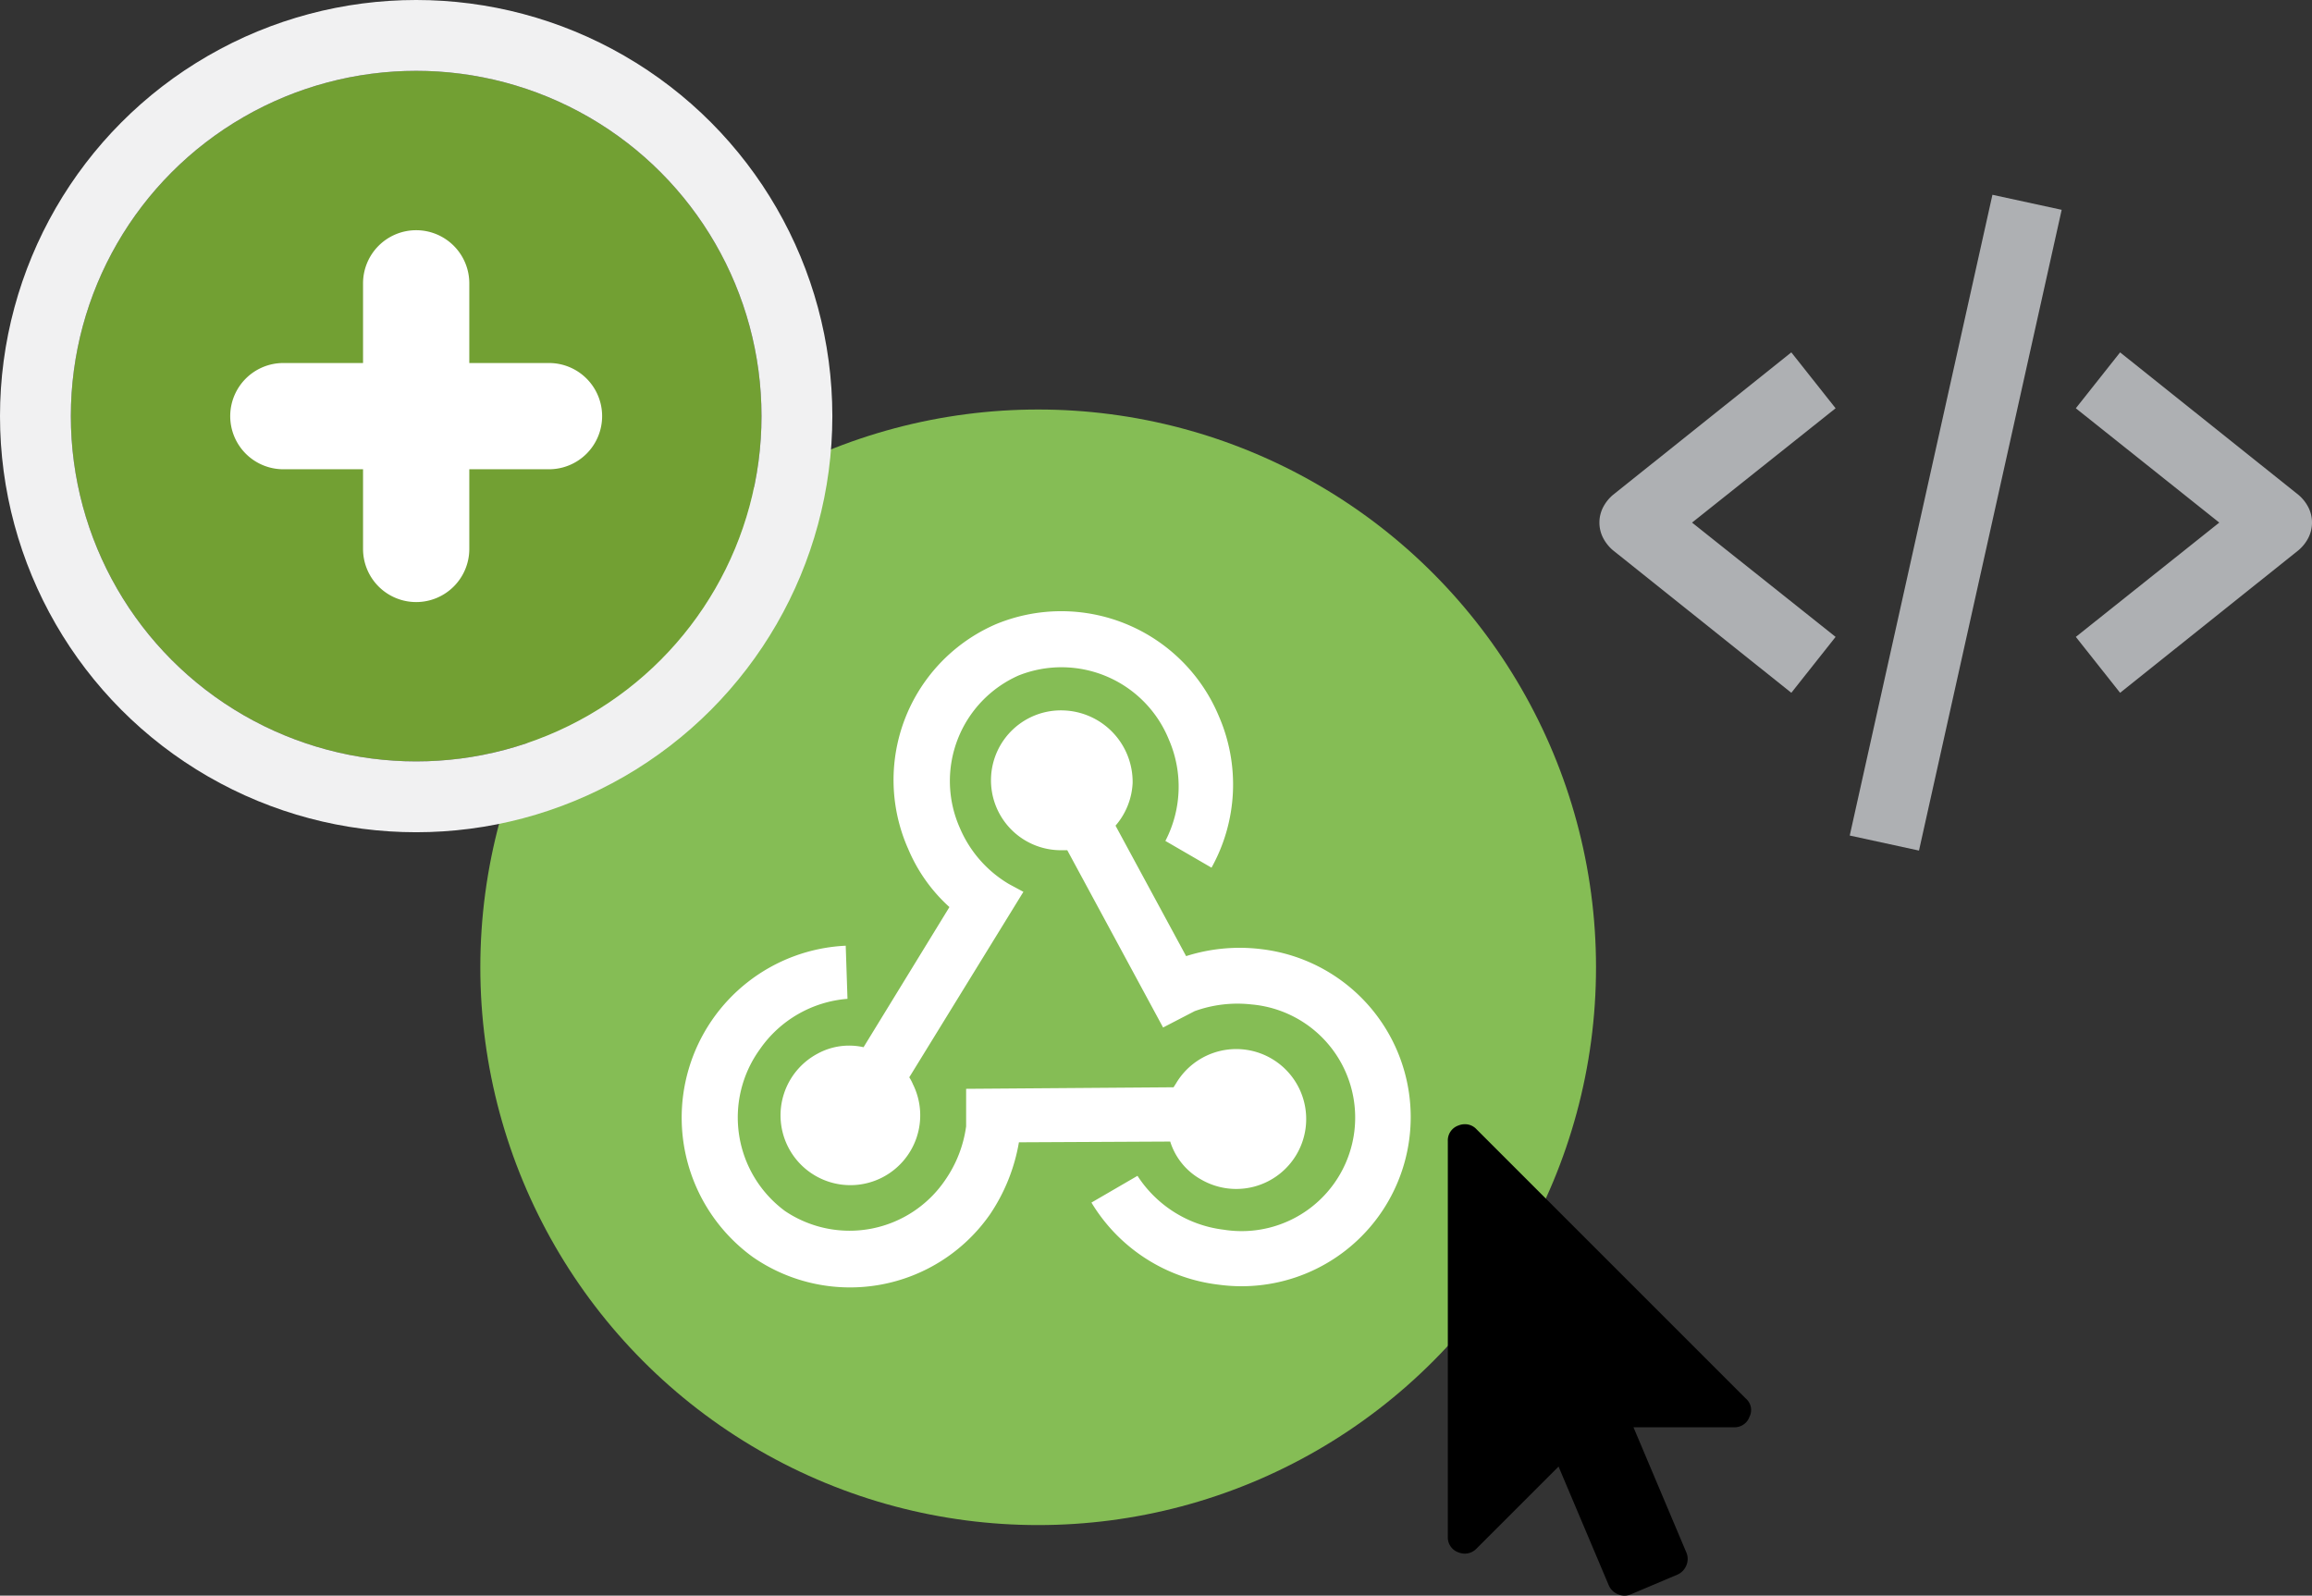
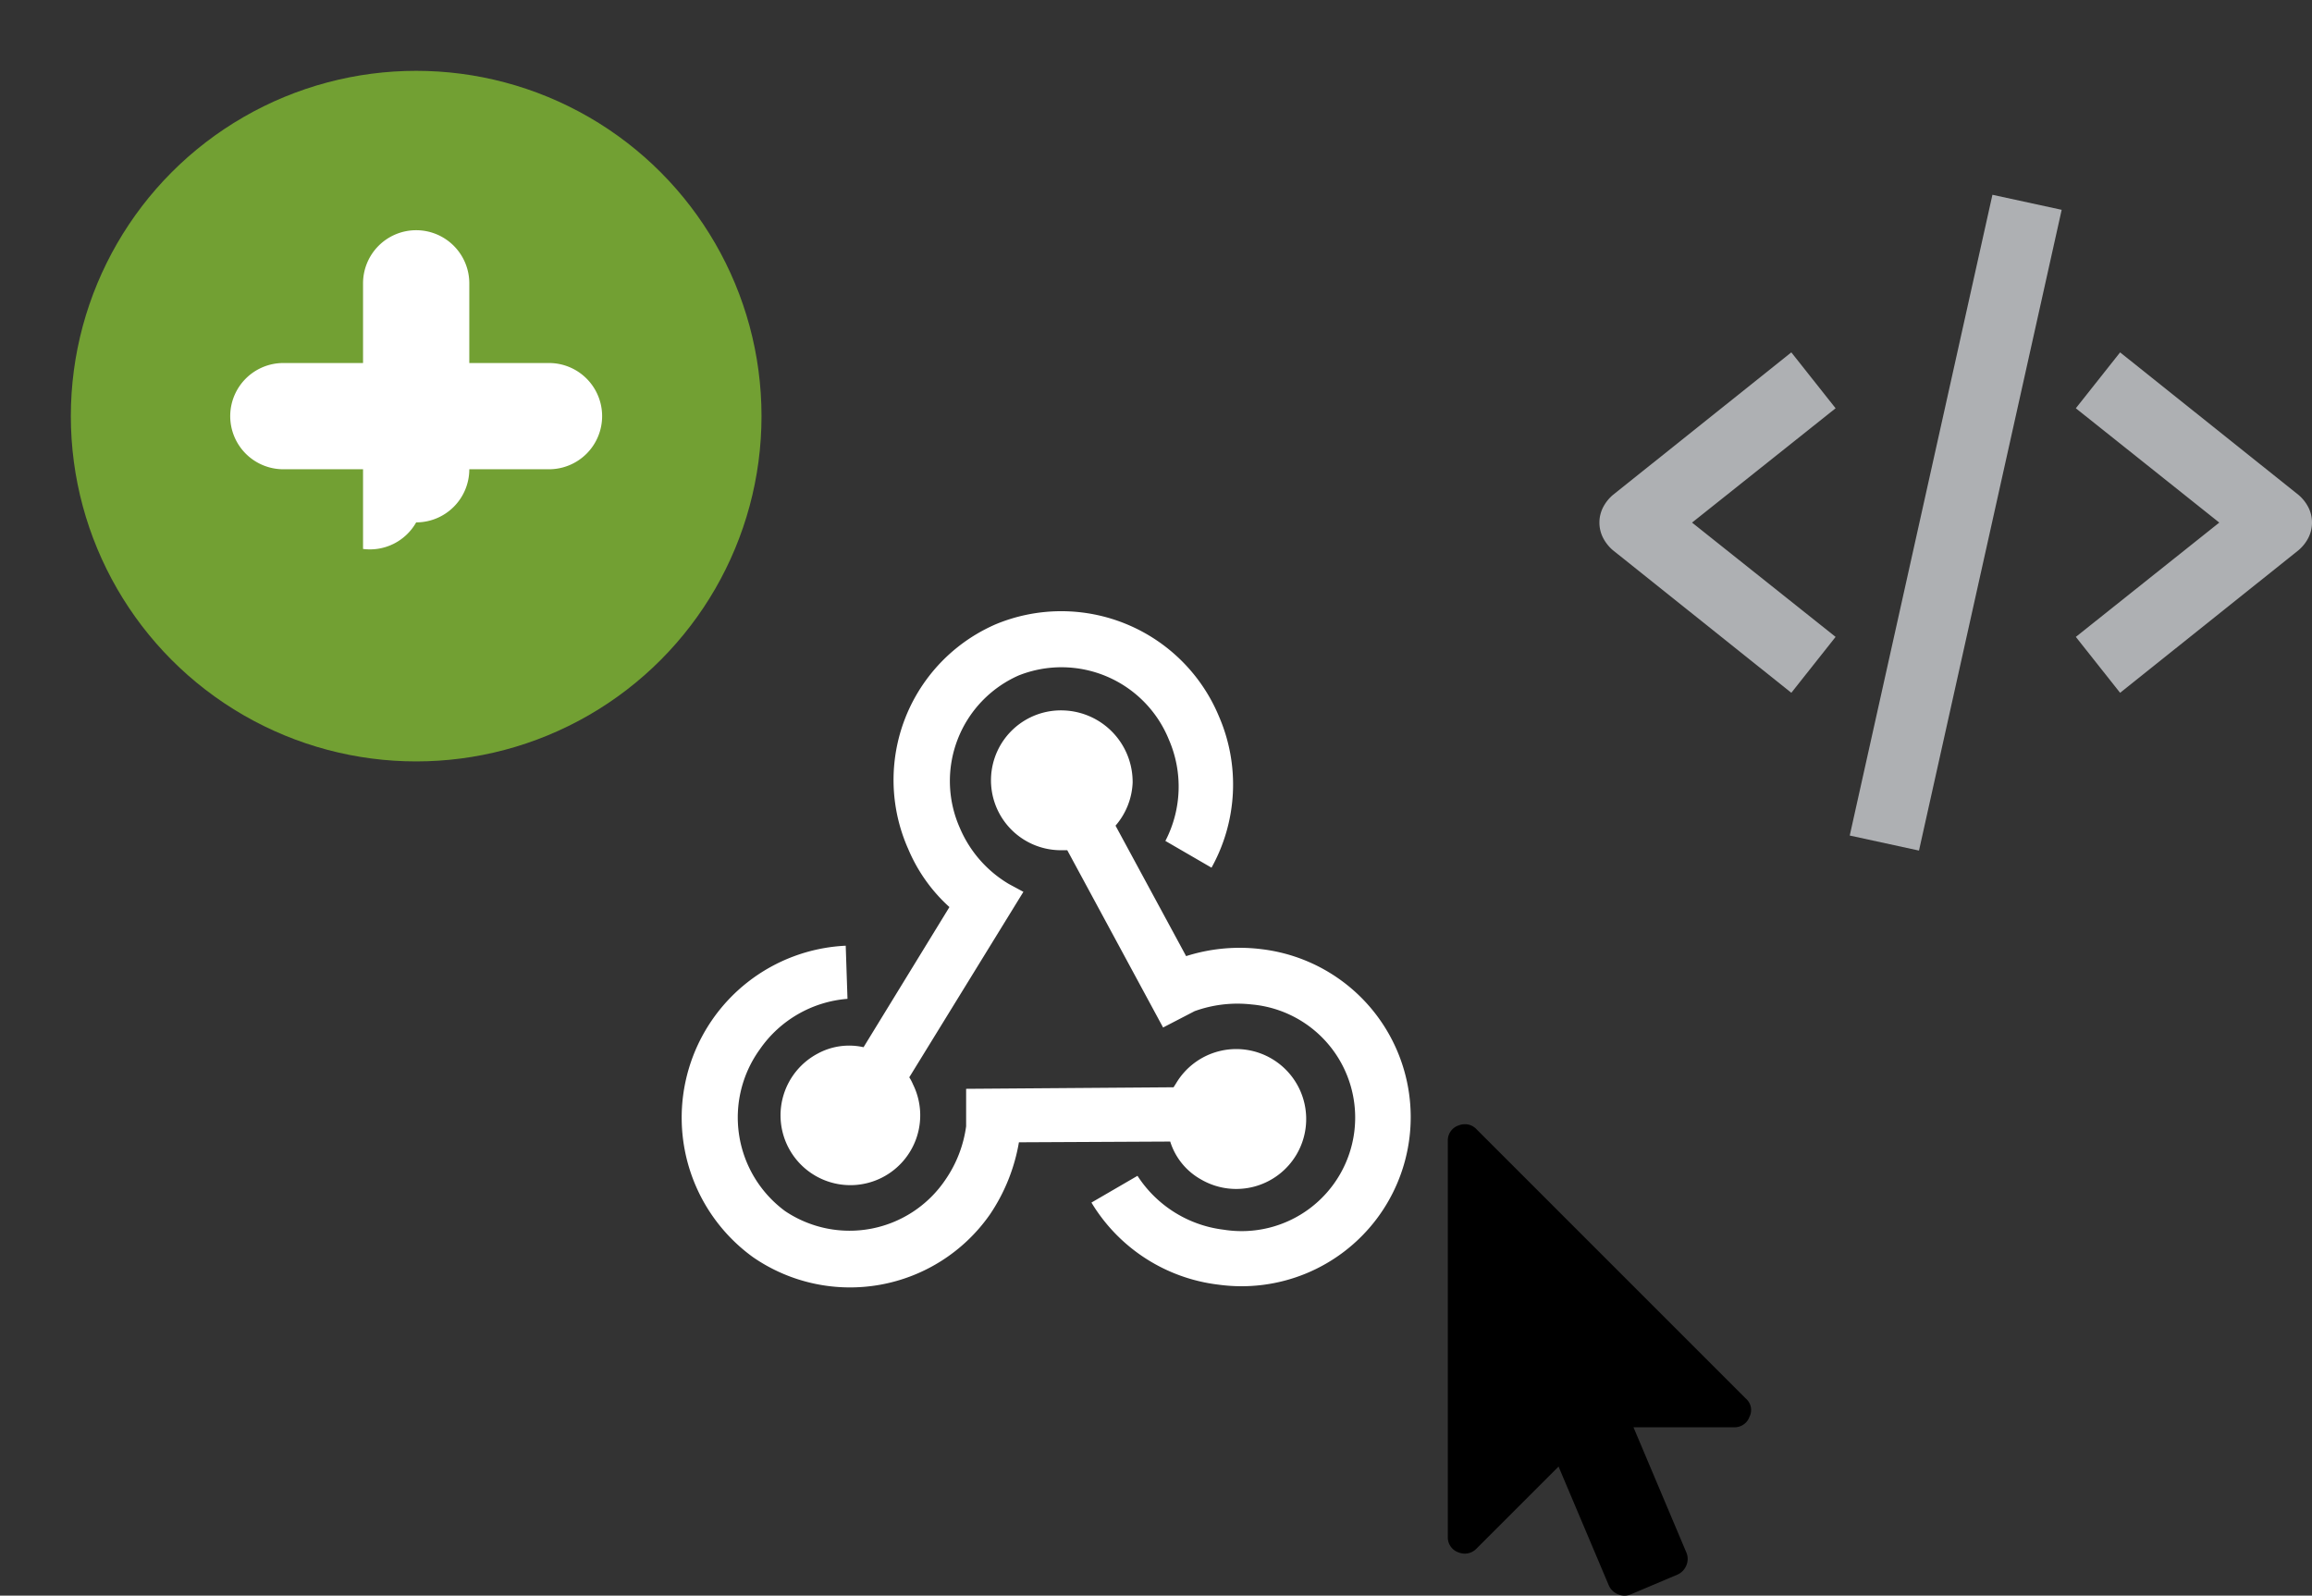
<svg xmlns="http://www.w3.org/2000/svg" width="130.551" height="90.111" viewBox="0 0 130.551 90.111">
  <rect x="0" y="0" width="130.551" height="90.111" fill="#333333" stroke="none" />
  <defs>
    <style>.a{fill:#fff;}.b{fill:#85bd55;}.c{clip-path:url(#a);}.d{fill:#aeb0b3;}.e{fill:#72a033;stroke:#f1f1f2;stroke-width:4px;}.f{stroke:none;}.g{fill:none;}</style>
    <clipPath id="a">
      <rect class="a" width="41.194" height="38.209" />
    </clipPath>
  </defs>
  <g transform="translate(-164 -663)">
    <g transform="translate(191.122 686.127)">
-       <circle class="b" cx="31.5" cy="31.5" r="31.5" />
      <g transform="translate(11.375 11.375)">
        <g class="c" transform="translate(0 0)">
          <path class="a" d="M17.4,34.082A9.635,9.635,0,0,1,4.03,36.5,9.721,9.721,0,0,1,9.257,18.905l.1,3a6.654,6.654,0,0,0-4.952,2.855,6.568,6.568,0,0,0,1.427,9.131A6.527,6.527,0,0,0,14.88,32.13a6.974,6.974,0,0,0,1.176-3.023v-2.12L27.769,26.9l.147-.231a3.95,3.95,0,1,1,1.406,5.437,3.721,3.721,0,0,1-1.742-2.141l-8.543.042A10.375,10.375,0,0,1,17.4,34.082m15.28-14.988A9.551,9.551,0,1,1,30.332,38.05a9.72,9.72,0,0,1-7.2-4.639l2.6-1.511A6.766,6.766,0,0,0,30.6,34.943a6.413,6.413,0,1,0,1.574-12.721,7.118,7.118,0,0,0-3.214.378l-1.782.924L21.767,13.511H21.3a3.949,3.949,0,1,1,.275-7.893,4.041,4.041,0,0,1,3.883,4.093,3.962,3.962,0,0,1-.966,2.414l3.986,7.368a9.976,9.976,0,0,1,4.2-.4m-19.919-5.71A9.586,9.586,0,0,1,17.737.748,9.645,9.645,0,0,1,30.332,5.954a9.667,9.667,0,0,1-.42,8.544l-2.605-1.511A6.653,6.653,0,0,0,27.5,7.255a6.543,6.543,0,0,0-8.481-3.611A6.519,6.519,0,0,0,15.7,12.251a6.74,6.74,0,0,0,2.771,3.17l.819.441L12.846,26.336a2.624,2.624,0,0,1,.21.4,3.944,3.944,0,1,1-5.374-1.742,3.712,3.712,0,0,1,2.582-.357l4.849-7.914a9.237,9.237,0,0,1-2.351-3.338" transform="translate(0.001 0.001)" />
        </g>
      </g>
    </g>
    <path d="M872.892,178.267a.845.845,0,0,1,.208,1.025.889.889,0,0,1-.877.595h-5.675l2.986,7.072a.932.932,0,0,1,0,.728.958.958,0,0,1-.5.52l-2.63,1.114a.921.921,0,0,1-.728,0,.96.96,0,0,1-.52-.5l-2.838-6.714-4.635,4.634a.911.911,0,0,1-.668.283.94.94,0,0,1-.357-.074.889.889,0,0,1-.593-.877V163.724a.889.889,0,0,1,.593-.877.939.939,0,0,1,.357-.074.88.88,0,0,1,.668.283Z" transform="translate(-610.311 563.716)" />
    <path class="d" d="M117.824,2543.254l-8.057,36.186,3.91.849,8.057-36.186Zm7.209,8.9-2.5,3.157,8.1,6.456-8.1,6.455,2.5,3.157,10.082-8.058a2.291,2.291,0,0,0,.543-.684,1.9,1.9,0,0,0,0-1.743,2.3,2.3,0,0,0-.543-.684Zm-18.565,19.225,2.5-3.157-8.106-6.455,8.106-6.456-2.5-3.157-10.082,8.057a2.332,2.332,0,0,0-.543.684,1.9,1.9,0,0,0,0,1.743,2.323,2.323,0,0,0,.543.684Z" transform="translate(158.682 -1869.254)" />
    <g class="e" transform="translate(168 667)">
      <circle class="f" cx="19.5" cy="19.5" r="19.5" />
-       <circle class="g" cx="19.5" cy="19.5" r="21.5" />
    </g>
-     <path class="a" d="M-7600.5-6425v-4.5h-4.5a3,3,0,0,1-3-3,3,3,0,0,1,3-3h4.5v-4.5a3,3,0,0,1,3-3,3,3,0,0,1,3,3v4.5h4.5a3,3,0,0,1,3,3,3,3,0,0,1-3,3h-4.5v4.5a3,3,0,0,1-3,3A3,3,0,0,1-7600.5-6425Z" transform="translate(7785 7119.001)" />
+     <path class="a" d="M-7600.5-6425v-4.5h-4.5a3,3,0,0,1-3-3,3,3,0,0,1,3-3h4.5v-4.5a3,3,0,0,1,3-3,3,3,0,0,1,3,3v4.5h4.5a3,3,0,0,1,3,3,3,3,0,0,1-3,3h-4.5a3,3,0,0,1-3,3A3,3,0,0,1-7600.5-6425Z" transform="translate(7785 7119.001)" />
  </g>
</svg>